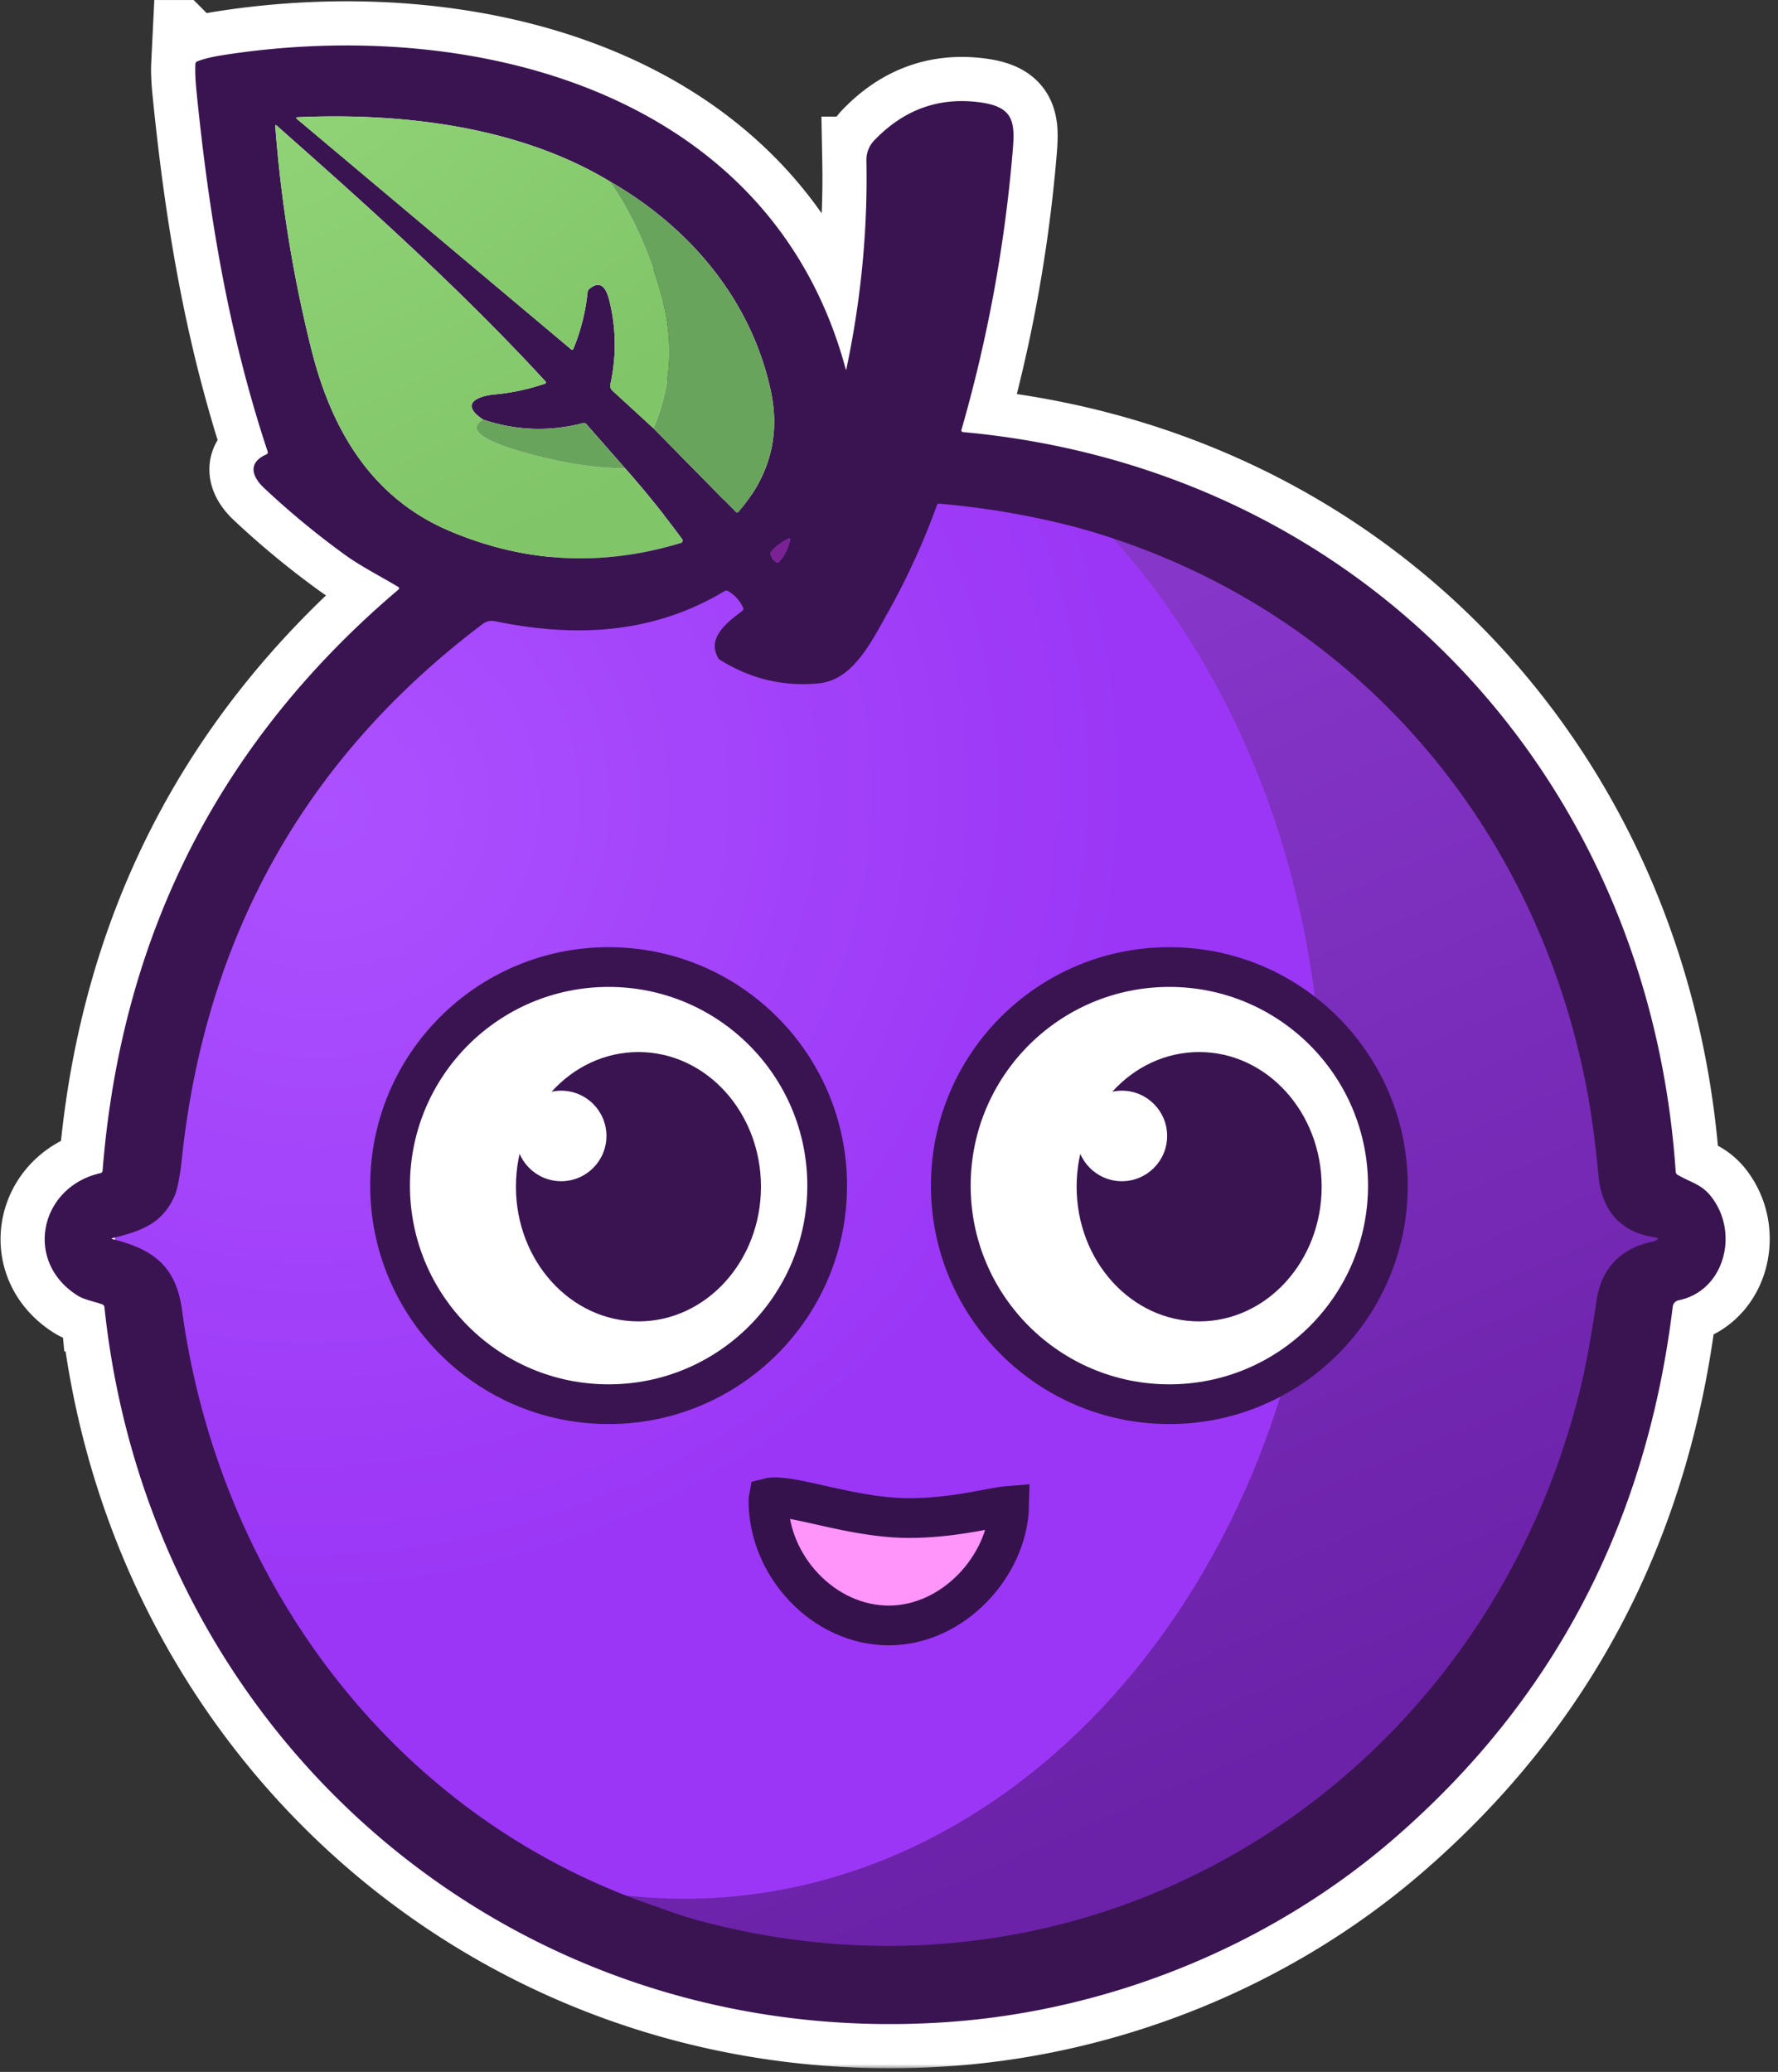
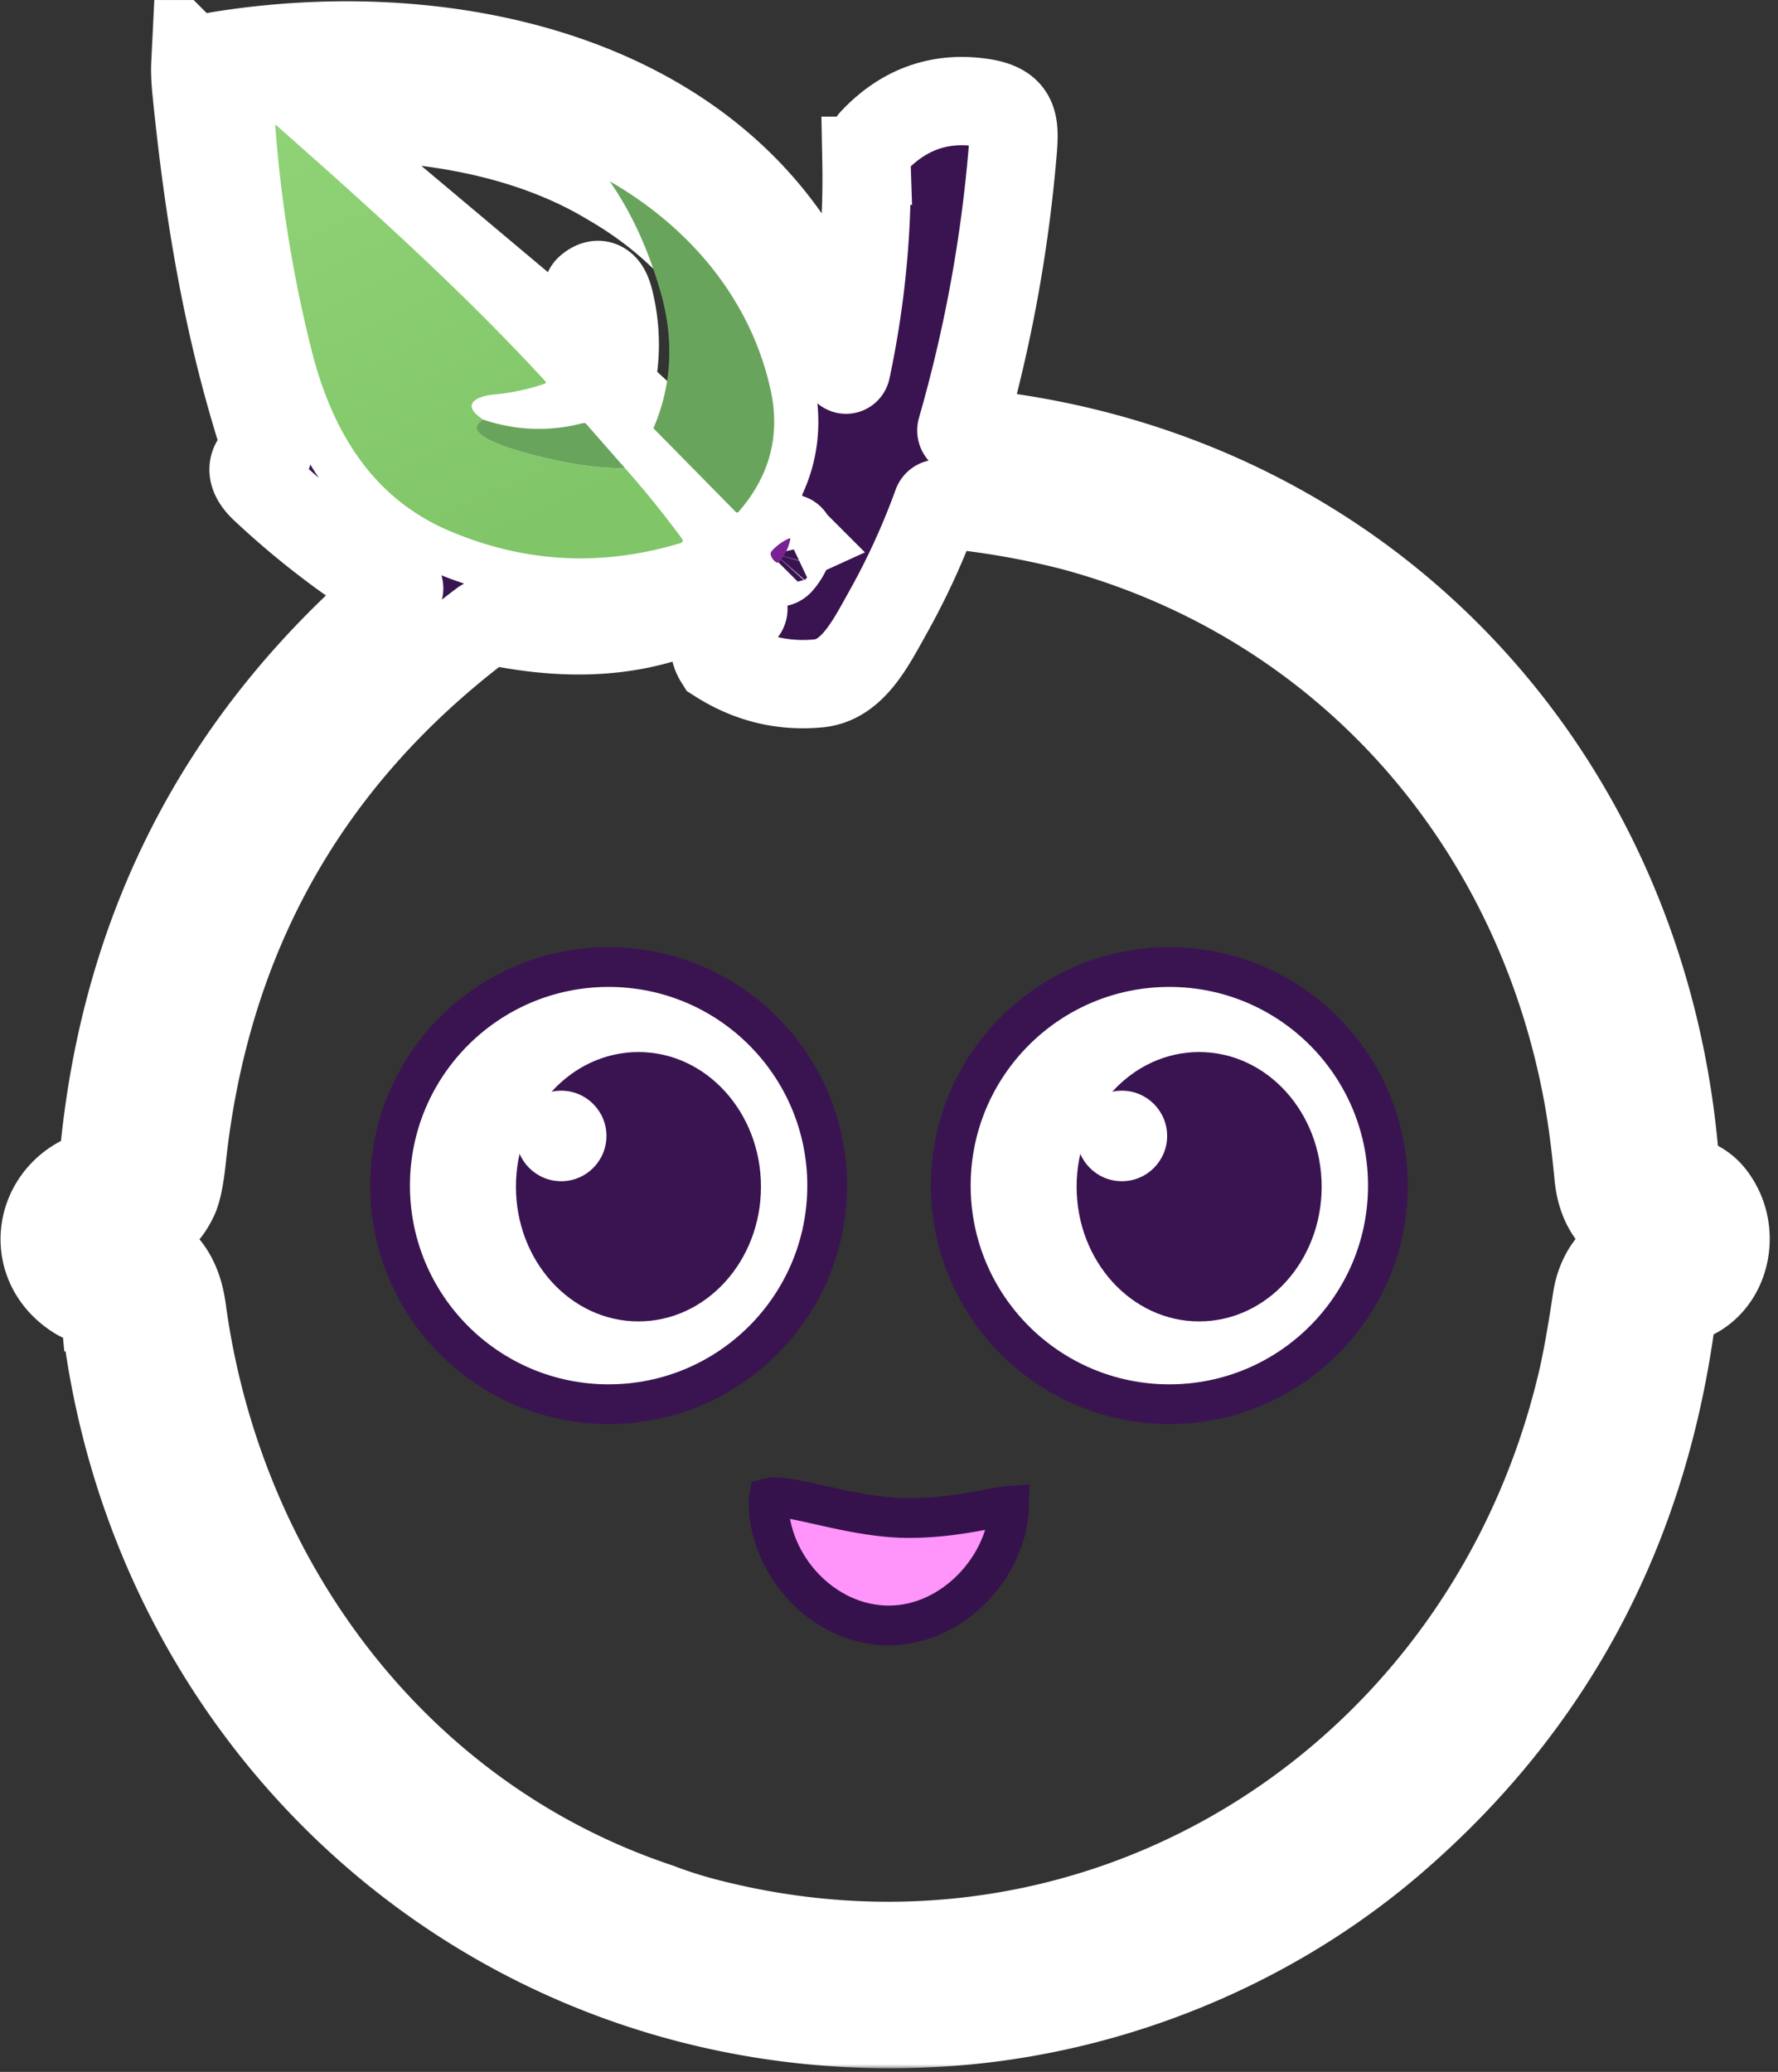
<svg xmlns="http://www.w3.org/2000/svg" width="218" height="254" fill="none">
  <rect width="100%" height="100%" fill="#333333" stroke="none" />
  <g clip-path="url(#a)">
    <mask id="b" width="218" height="254" x="-.52" y="-.428" fill="#000" maskUnits="userSpaceOnUse">
      <path fill="#fff" d="M-.52-.428h218v254h-218z" />
      <path d="M12.548 159.91c-.976-.356-2.193-.559-3.02-1.074-6.648-4.153-4.678-13.326 2.782-15.014a.352.352 0 0 0 .185-.106.321.321 0 0 0 .082-.191c2.29-28.935 14.392-52.692 36.304-71.27a.176.176 0 0 0 .035-.225.175.175 0 0 0-.06-.058c-2.178-1.321-4.574-2.514-6.539-3.94a100.455 100.455 0 0 1-9.95-8.217c-1.554-1.465-1.96-3.119.308-4.113a.264.264 0 0 0 .148-.322c-4.767-14.36-7.192-28.84-8.727-44.165-.139-1.36-.186-2.475-.143-3.346a.396.396 0 0 1 .07-.212.372.372 0 0 1 .172-.135c.743-.297 1.774-.549 3.094-.757 30.764-4.836 67.236 4.46 76.394 38.457.036.129.068.129.094 0 1.798-8.504 2.617-17.008 2.455-25.513a3.443 3.443 0 0 1 .995-2.534c3.673-3.812 8.049-5.344 13.128-4.599 3.955.58 4.099 2.456 3.816 5.876a176.926 176.926 0 0 1-6.291 34.255.201.201 0 0 0 .03.174.208.208 0 0 0 .153.088c48.926 4.475 84.106 42.08 87.393 90.67.006.081.03.158.069.224a.43.43 0 0 0 .154.157c1.985 1.149 3.282 1.173 4.688 3.49 2.683 4.411.767 10.816-4.549 11.895a.902.902 0 0 0-.723.777c-3.238 26.605-14.666 48.375-34.284 65.311-15.152 13.078-34.804 21.043-54.773 22.409-53.128 3.633-97.664-34.739-103.233-87.65a.41.41 0 0 0-.257-.342ZM80.116 52.504 90.209 62.76a.24.24 0 0 0 .173.07.244.244 0 0 0 .093-.022.238.238 0 0 0 .076-.058c3.828-4.399 5.141-9.367 3.94-14.904-2.4-11.044-9.846-19.94-19.731-25.617-11.153-6.717-25.34-8.42-38.264-7.856-.218.01-.242.085-.074.223l33.6 28.23a.196.196 0 0 0 .162.04.172.172 0 0 0 .074-.038.164.164 0 0 0 .047-.066 24.857 24.857 0 0 0 1.737-6.925.64.64 0 0 1 .066-.23.547.547 0 0 1 .142-.176c1.564-1.312 2.178.242 2.485 1.51.818 3.366.852 6.761.1 10.187a.794.794 0 0 0 .232.742l5.049 4.634Zm-3.455 4.92-4.777-5.44a.363.363 0 0 0-.182-.11.455.455 0 0 0-.229.001c-4.122 1.066-8.2.92-12.236-.435-3.08-2.04-.401-2.921 1.37-3.08 2.09-.188 4.16-.63 6.213-1.326a.167.167 0 0 0 .067-.043.167.167 0 0 0 .002-.224C56.59 35.57 45.312 25.46 33.922 15.393c-.125-.112-.182-.086-.168.08a163.12 163.12 0 0 0 4.44 27.423c2.43 9.692 7.281 18.082 16.86 22.166 9.263 3.947 18.744 4.447 28.443 1.5a.315.315 0 0 0 .199-.195.308.308 0 0 0-.04-.275 124.283 124.283 0 0 0-6.995-8.668Zm23.889 26.334c-4.445.466-8.582-.52-12.41-2.955-1.629-2.594 1.094-4.549 2.88-5.92a.314.314 0 0 0 .115-.17.306.306 0 0 0-.015-.201 4.474 4.474 0 0 0-1.847-2.045.433.433 0 0 0-.436.005c-8.835 5.282-18.255 5.708-28.155 3.688a1.809 1.809 0 0 0-1.51.342C37.484 92.867 25.19 114.732 22.29 142.1c-.24 2.27-.559 3.828-.955 4.673-1.56 3.336-4.113 4.153-7.529 5.014-.158.04-.158.081 0 .124 4.91 1.222 7.772 3.252 8.51 8.682 4.479 33.081 25.908 62.396 58.434 73.236a54.745 54.745 0 0 0 5.827 1.856c49.045 12.658 95.942-17.82 107.361-66.202.568-2.395 1.177-5.763 1.827-10.103.584-3.915 3.015-6.415 6.96-7.182.218-.045 1.01-.401.148-.525-4.262-.604-6.479-3.381-6.875-7.479-.38-3.97-.824-7.33-1.332-10.079-6.232-33.823-29.849-60.653-63.148-69.593a100.503 100.503 0 0 0-16.404-2.777.205.205 0 0 0-.213.134 89.346 89.346 0 0 1-6.009 13.157c-2.188 3.92-4.322 8.203-8.341 8.722Zm-6.054-15.766c.089.383.312.695.668.936a.275.275 0 0 0 .195.04.313.313 0 0 0 .181-.1 5.875 5.875 0 0 0 1.342-2.697c.036-.169-.024-.217-.178-.144a6.383 6.383 0 0 0-2.09 1.53.534.534 0 0 0-.113.208.472.472 0 0 0-.005.227Z" />
    </mask>
    <path fill="#3A1451" d="M12.548 159.91c-.976-.356-2.193-.559-3.02-1.074-6.648-4.153-4.678-13.326 2.782-15.014a.352.352 0 0 0 .185-.106.321.321 0 0 0 .082-.191c2.29-28.935 14.392-52.692 36.304-71.27a.176.176 0 0 0 .035-.225.175.175 0 0 0-.06-.058c-2.178-1.321-4.574-2.514-6.539-3.94a100.455 100.455 0 0 1-9.95-8.217c-1.554-1.465-1.96-3.119.308-4.113a.264.264 0 0 0 .148-.322c-4.767-14.36-7.192-28.84-8.727-44.165-.139-1.36-.186-2.475-.143-3.346a.396.396 0 0 1 .07-.212.372.372 0 0 1 .172-.135c.743-.297 1.774-.549 3.094-.757 30.764-4.836 67.236 4.46 76.394 38.457.036.129.068.129.094 0 1.798-8.504 2.617-17.008 2.455-25.513a3.443 3.443 0 0 1 .995-2.534c3.673-3.812 8.049-5.344 13.128-4.599 3.955.58 4.099 2.456 3.816 5.876a176.926 176.926 0 0 1-6.291 34.255.201.201 0 0 0 .03.174.208.208 0 0 0 .153.088c48.926 4.475 84.106 42.08 87.393 90.67.006.081.03.158.069.224a.43.43 0 0 0 .154.157c1.985 1.149 3.282 1.173 4.688 3.49 2.683 4.411.767 10.816-4.549 11.895a.902.902 0 0 0-.723.777c-3.238 26.605-14.666 48.375-34.284 65.311-15.152 13.078-34.804 21.043-54.773 22.409-53.128 3.633-97.664-34.739-103.233-87.65a.41.41 0 0 0-.257-.342ZM80.116 52.504 90.209 62.76a.24.24 0 0 0 .173.07.244.244 0 0 0 .093-.022.238.238 0 0 0 .076-.058c3.828-4.399 5.141-9.367 3.94-14.904-2.4-11.044-9.846-19.94-19.731-25.617-11.153-6.717-25.34-8.42-38.264-7.856-.218.01-.242.085-.074.223l33.6 28.23a.196.196 0 0 0 .162.04.172.172 0 0 0 .074-.038.164.164 0 0 0 .047-.066 24.857 24.857 0 0 0 1.737-6.925.64.64 0 0 1 .066-.23.547.547 0 0 1 .142-.176c1.564-1.312 2.178.242 2.485 1.51.818 3.366.852 6.761.1 10.187a.794.794 0 0 0 .232.742l5.049 4.634Zm-3.455 4.92-4.777-5.44a.363.363 0 0 0-.182-.11.455.455 0 0 0-.229.001c-4.122 1.066-8.2.92-12.236-.435-3.08-2.04-.401-2.921 1.37-3.08 2.09-.188 4.16-.63 6.213-1.326a.167.167 0 0 0 .067-.043.167.167 0 0 0 .002-.224C56.59 35.57 45.312 25.46 33.922 15.393c-.125-.112-.182-.086-.168.08a163.12 163.12 0 0 0 4.44 27.423c2.43 9.692 7.281 18.082 16.86 22.166 9.263 3.947 18.744 4.447 28.443 1.5a.315.315 0 0 0 .199-.195.308.308 0 0 0-.04-.275 124.283 124.283 0 0 0-6.995-8.668Zm23.889 26.334c-4.445.466-8.582-.52-12.41-2.955-1.629-2.594 1.094-4.549 2.88-5.92a.314.314 0 0 0 .115-.17.306.306 0 0 0-.015-.201 4.474 4.474 0 0 0-1.847-2.045.433.433 0 0 0-.436.005c-8.835 5.282-18.255 5.708-28.155 3.688a1.809 1.809 0 0 0-1.51.342C37.484 92.867 25.19 114.732 22.29 142.1c-.24 2.27-.559 3.828-.955 4.673-1.56 3.336-4.113 4.153-7.529 5.014-.158.04-.158.081 0 .124 4.91 1.222 7.772 3.252 8.51 8.682 4.479 33.081 25.908 62.396 58.434 73.236a54.745 54.745 0 0 0 5.827 1.856c49.045 12.658 95.942-17.82 107.361-66.202.568-2.395 1.177-5.763 1.827-10.103.584-3.915 3.015-6.415 6.96-7.182.218-.045 1.01-.401.148-.525-4.262-.604-6.479-3.381-6.875-7.479-.38-3.97-.824-7.33-1.332-10.079-6.232-33.823-29.849-60.653-63.148-69.593a100.503 100.503 0 0 0-16.404-2.777.205.205 0 0 0-.213.134 89.346 89.346 0 0 1-6.009 13.157c-2.188 3.92-4.322 8.203-8.341 8.722Zm-6.054-15.766c.089.383.312.695.668.936a.275.275 0 0 0 .195.04.313.313 0 0 0 .181-.1 5.875 5.875 0 0 0 1.342-2.697c.036-.169-.024-.217-.178-.144a6.383 6.383 0 0 0-2.09 1.53.534.534 0 0 0-.113.208.472.472 0 0 0-.005.227Z" />
    <path stroke="#fff" stroke-width="10.827" d="M12.548 159.91c-.976-.356-2.193-.559-3.02-1.074-6.648-4.153-4.678-13.326 2.782-15.014a.352.352 0 0 0 .185-.106.321.321 0 0 0 .082-.191c2.29-28.935 14.392-52.692 36.304-71.27a.176.176 0 0 0 .035-.225.175.175 0 0 0-.06-.058c-2.178-1.321-4.574-2.514-6.539-3.94a100.455 100.455 0 0 1-9.95-8.217c-1.554-1.465-1.96-3.119.308-4.113a.264.264 0 0 0 .148-.322c-4.767-14.36-7.192-28.84-8.727-44.165-.139-1.36-.186-2.475-.143-3.346a.396.396 0 0 1 .07-.212.372.372 0 0 1 .172-.135c.743-.297 1.774-.549 3.094-.757 30.764-4.836 67.236 4.46 76.394 38.457.036.129.068.129.094 0 1.798-8.504 2.617-17.008 2.455-25.513a3.443 3.443 0 0 1 .995-2.534c3.673-3.812 8.049-5.344 13.128-4.599 3.955.58 4.099 2.456 3.816 5.876a176.926 176.926 0 0 1-6.291 34.255.201.201 0 0 0 .03.174.208.208 0 0 0 .153.088c48.926 4.475 84.106 42.08 87.393 90.67.006.081.03.158.069.224a.43.43 0 0 0 .154.157c1.985 1.149 3.282 1.173 4.688 3.49 2.683 4.411.767 10.816-4.549 11.895a.902.902 0 0 0-.723.777c-3.238 26.605-14.666 48.375-34.284 65.311-15.152 13.078-34.804 21.043-54.773 22.409-53.128 3.633-97.664-34.739-103.233-87.65a.41.41 0 0 0-.257-.342ZM80.116 52.504 90.209 62.76a.24.24 0 0 0 .173.07.244.244 0 0 0 .093-.022.238.238 0 0 0 .076-.058c3.828-4.399 5.141-9.367 3.94-14.904-2.4-11.044-9.846-19.94-19.731-25.617-11.153-6.717-25.34-8.42-38.264-7.856-.218.01-.242.085-.074.223l33.6 28.23a.196.196 0 0 0 .162.04.172.172 0 0 0 .074-.038.164.164 0 0 0 .047-.066 24.857 24.857 0 0 0 1.737-6.925.64.64 0 0 1 .066-.23.547.547 0 0 1 .142-.176c1.564-1.312 2.178.242 2.485 1.51.818 3.366.852 6.761.1 10.187a.794.794 0 0 0 .232.742l5.049 4.634Zm-3.455 4.92-4.777-5.44a.363.363 0 0 0-.182-.11.455.455 0 0 0-.229.001c-4.122 1.066-8.2.92-12.236-.435-3.08-2.04-.401-2.921 1.37-3.08 2.09-.188 4.16-.63 6.213-1.326a.167.167 0 0 0 .067-.043.167.167 0 0 0 .002-.224C56.59 35.57 45.312 25.46 33.922 15.393c-.125-.112-.182-.086-.168.08a163.12 163.12 0 0 0 4.44 27.423c2.43 9.692 7.281 18.082 16.86 22.166 9.263 3.947 18.744 4.447 28.443 1.5a.315.315 0 0 0 .199-.195.308.308 0 0 0-.04-.275 124.283 124.283 0 0 0-6.995-8.668Zm23.889 26.334c-4.445.466-8.582-.52-12.41-2.955-1.629-2.594 1.094-4.549 2.88-5.92a.314.314 0 0 0 .115-.17.306.306 0 0 0-.015-.201 4.474 4.474 0 0 0-1.847-2.045.433.433 0 0 0-.436.005c-8.835 5.282-18.255 5.708-28.155 3.688a1.809 1.809 0 0 0-1.51.342C37.484 92.867 25.19 114.732 22.29 142.1c-.24 2.27-.559 3.828-.955 4.673-1.56 3.336-4.113 4.153-7.529 5.014-.158.04-.158.081 0 .124 4.91 1.222 7.772 3.252 8.51 8.682 4.479 33.081 25.908 62.396 58.434 73.236a54.745 54.745 0 0 0 5.827 1.856c49.045 12.658 95.942-17.82 107.361-66.202.568-2.395 1.177-5.763 1.827-10.103.584-3.915 3.015-6.415 6.96-7.182.218-.045 1.01-.401.148-.525-4.262-.604-6.479-3.381-6.875-7.479-.38-3.97-.824-7.33-1.332-10.079-6.232-33.823-29.849-60.653-63.148-69.593a100.503 100.503 0 0 0-16.404-2.777.205.205 0 0 0-.213.134 89.346 89.346 0 0 1-6.009 13.157c-2.188 3.92-4.322 8.203-8.341 8.722Zm-6.054-15.766c.089.383.312.695.668.936a.275.275 0 0 0 .195.04.313.313 0 0 0 .181-.1 5.875 5.875 0 0 0 1.342-2.697c.036-.169-.024-.217-.178-.144a6.383 6.383 0 0 0-2.09 1.53.534.534 0 0 0-.113.208.472.472 0 0 0-.005.227Z" mask="url(#b)" />
-     <ellipse cx="108.674" cy="150.223" fill="url(#c)" rx="94.599" ry="90.945" />
-     <path fill="url(#d)" d="M132.94 62.297c40.489 10.3 70.333 45.762 70.333 87.925 0 50.227-42.354 90.945-94.599 90.945-17.806 0-34.463-4.732-48.686-12.956 7.54 2.963 15.577 4.564 23.92 4.564 43.202 0 78.224-42.899 78.224-95.817 0-30.178-11.39-57.098-29.192-74.661Z" />
-     <path fill="#3A1451" d="M12.548 159.91c-.976-.356-2.193-.559-3.02-1.074-6.648-4.153-4.678-13.326 2.782-15.014a.352.352 0 0 0 .185-.106.321.321 0 0 0 .082-.191c2.29-28.935 14.392-52.692 36.304-71.27a.176.176 0 0 0 .035-.225.175.175 0 0 0-.06-.058c-2.178-1.321-4.574-2.514-6.539-3.94a100.455 100.455 0 0 1-9.95-8.217c-1.554-1.465-1.96-3.119.308-4.113a.264.264 0 0 0 .148-.322c-4.767-14.36-7.192-28.84-8.727-44.165-.139-1.36-.186-2.475-.143-3.346a.396.396 0 0 1 .07-.212.372.372 0 0 1 .172-.135c.743-.297 1.774-.549 3.094-.757 30.764-4.836 67.236 4.46 76.394 38.457.036.129.068.129.094 0 1.798-8.504 2.617-17.008 2.455-25.513a3.443 3.443 0 0 1 .995-2.534c3.673-3.812 8.049-5.344 13.128-4.599 3.955.58 4.099 2.456 3.816 5.876a176.926 176.926 0 0 1-6.291 34.255.201.201 0 0 0 .03.174.208.208 0 0 0 .153.088c48.926 4.475 84.106 42.08 87.393 90.67.006.081.03.158.069.224a.43.43 0 0 0 .154.157c1.985 1.149 3.282 1.173 4.688 3.49 2.683 4.411.767 10.816-4.549 11.895a.902.902 0 0 0-.723.777c-3.238 26.605-14.666 48.375-34.284 65.311-15.152 13.078-34.804 21.043-54.773 22.409-53.128 3.633-97.664-34.739-103.233-87.65a.41.41 0 0 0-.257-.342ZM80.116 52.504 90.209 62.76a.24.24 0 0 0 .173.07.244.244 0 0 0 .093-.022.238.238 0 0 0 .076-.058c3.828-4.399 5.141-9.367 3.94-14.904-2.4-11.044-9.846-19.94-19.731-25.617-11.153-6.717-25.34-8.42-38.264-7.856-.218.01-.242.085-.074.223l33.6 28.23a.196.196 0 0 0 .162.04.172.172 0 0 0 .074-.038.164.164 0 0 0 .047-.066 24.857 24.857 0 0 0 1.737-6.925.64.64 0 0 1 .066-.23.547.547 0 0 1 .142-.176c1.564-1.312 2.178.242 2.485 1.51.818 3.366.852 6.761.1 10.187a.794.794 0 0 0 .232.742l5.049 4.634Zm-3.455 4.92-4.777-5.44a.363.363 0 0 0-.182-.11.455.455 0 0 0-.229.001c-4.122 1.066-8.2.92-12.236-.435-3.08-2.04-.401-2.921 1.37-3.08 2.09-.188 4.16-.63 6.213-1.326a.167.167 0 0 0 .067-.043.167.167 0 0 0 .002-.224C56.59 35.57 45.312 25.46 33.922 15.393c-.125-.112-.182-.086-.168.08a163.12 163.12 0 0 0 4.44 27.423c2.43 9.692 7.281 18.082 16.86 22.166 9.263 3.947 18.744 4.447 28.443 1.5a.315.315 0 0 0 .199-.195.308.308 0 0 0-.04-.275 124.283 124.283 0 0 0-6.995-8.668Zm23.889 26.334c-4.445.466-8.582-.52-12.41-2.955-1.629-2.594 1.094-4.549 2.88-5.92a.314.314 0 0 0 .115-.17.306.306 0 0 0-.015-.201 4.474 4.474 0 0 0-1.847-2.045.433.433 0 0 0-.436.005c-8.835 5.282-18.255 5.708-28.155 3.688a1.809 1.809 0 0 0-1.51.342C37.484 92.867 25.19 114.732 22.29 142.1c-.24 2.27-.559 3.828-.955 4.673-1.56 3.336-4.113 4.153-7.529 5.014-.158.04-.158.081 0 .124 4.91 1.222 7.772 3.252 8.51 8.682 4.479 33.081 25.908 62.396 58.434 73.236a54.745 54.745 0 0 0 5.827 1.856c49.045 12.658 95.942-17.82 107.361-66.202.568-2.395 1.177-5.763 1.827-10.103.584-3.915 3.015-6.415 6.96-7.182.218-.045 1.01-.401.148-.525-4.262-.604-6.479-3.381-6.875-7.479-.38-3.97-.824-7.33-1.332-10.079-6.232-33.823-29.849-60.653-63.148-69.593a100.503 100.503 0 0 0-16.404-2.777.205.205 0 0 0-.213.134 89.346 89.346 0 0 1-6.009 13.157c-2.188 3.92-4.322 8.203-8.341 8.722Zm-6.054-15.766c.089.383.312.695.668.936a.275.275 0 0 0 .195.04.313.313 0 0 0 .181-.1 5.875 5.875 0 0 0 1.342-2.697c.036-.169-.024-.217-.178-.144a6.383 6.383 0 0 0-2.09 1.53.534.534 0 0 0-.113.208.472.472 0 0 0-.005.227Z" />
-     <path fill="url(#e)" d="M74.76 22.228c2.644 3.805 4.715 8.306 6.213 13.504 1.696 5.89 1.41 11.48-.856 16.77l-5.05-4.633a.787.787 0 0 1-.232-.742c.752-3.426.72-6.821-.099-10.187-.307-1.268-.92-2.822-2.485-1.51a.547.547 0 0 0-.142.176.637.637 0 0 0-.066.23c-.25 2.412-.83 4.72-1.737 6.925a.164.164 0 0 1-.047.066.173.173 0 0 1-.074.037.19.19 0 0 1-.162-.039l-33.6-28.23c-.169-.139-.144-.213.074-.223 12.924-.564 27.111 1.139 38.264 7.856Z" />
    <path fill="url(#f)" d="M59.235 51.439c-3.975 2.297 8.063 4.801 9.138 5.034 2.726.594 5.488.91 8.286.95a124.064 124.064 0 0 1 6.994 8.668.307.307 0 0 1-.158.47c-9.699 2.947-19.18 2.447-28.443-1.5-9.578-4.083-14.43-12.474-16.86-22.166a162.996 162.996 0 0 1-4.44-27.424c-.013-.165.043-.19.168-.079C45.31 25.461 56.586 35.57 66.888 46.766a.17.17 0 0 1-.002.225.164.164 0 0 1-.068.042 26.773 26.773 0 0 1-6.212 1.327c-1.772.158-4.45 1.04-1.371 3.079Z" />
    <path fill="#69A45C" d="M74.762 22.229c9.885 5.677 17.33 14.573 19.73 25.616 1.202 5.537-.112 10.506-3.94 14.905a.237.237 0 0 1-.168.08.24.24 0 0 1-.173-.07L80.118 52.503c2.267-5.29 2.552-10.88.856-16.77-1.498-5.198-3.569-9.7-6.212-13.504ZM59.236 51.44c4.035 1.356 8.114 1.5 12.236.435a.455.455 0 0 1 .23 0 .363.363 0 0 1 .18.109l4.778 5.44a41.586 41.586 0 0 1-8.287-.95c-1.074-.233-13.112-2.738-9.138-5.034Z" />
    <path fill="#7A2293" d="M94.615 67.557a6.383 6.383 0 0 1 2.088-1.53c.156-.073.215-.025.179.144a5.87 5.87 0 0 1-1.342 2.697.312.312 0 0 1-.181.1.275.275 0 0 1-.195-.04c-.356-.241-.58-.553-.668-.936a.465.465 0 0 1 .006-.227.527.527 0 0 1 .113-.208Z" />
    <circle cx="74.084" cy="145.35" r="26.526" fill="#fff" />
    <circle cx="74.623" cy="145.35" r="26.796" stroke="#3A1451" stroke-width="4.872" />
    <ellipse cx="78.28" cy="145.484" fill="#3A1451" rx="15.022" ry="16.511" />
    <circle cx="68.807" cy="139.26" r="5.549" fill="#fff" />
    <circle cx="142.83" cy="145.35" r="26.526" fill="#fff" />
    <circle cx="143.373" cy="145.35" r="26.796" stroke="#3A1451" stroke-width="4.872" />
    <ellipse cx="147.026" cy="145.484" fill="#3A1451" rx="15.022" ry="16.511" />
    <circle cx="137.553" cy="139.26" r="5.549" fill="#fff" />
    <path fill="#FF94FB" stroke="#36124C" stroke-width="4.872" d="M94.254 183.624c.477-.126 1.483-.105 3.335.244 3.341.63 8.779 2.236 13.828 2.236 5.004 0 9.062-1.021 11.32-1.379.408-.065.733-.105.994-.125-.179 7.328-6.825 14.67-14.752 14.67-8.032 0-14.757-7.325-14.757-15.253 0-.189.017-.314.032-.393Z" />
  </g>
  <defs>
    <linearGradient id="d" x1="194.767" x2="139.265" y1="200.392" y2="73.939" gradientUnits="userSpaceOnUse">
      <stop stop-color="#6B21A8" />
      <stop offset="1" stop-color="#8636C9" />
    </linearGradient>
    <linearGradient id="e" x1="36.387" x2="67.917" y1="14.346" y2="54.218" gradientUnits="userSpaceOnUse">
      <stop stop-color="#8FD376" />
      <stop offset="1" stop-color="#80C567" />
    </linearGradient>
    <linearGradient id="f" x1="33.831" x2="58.73" y1="15.428" y2="68.451" gradientUnits="userSpaceOnUse">
      <stop stop-color="#8FD376" />
      <stop offset="1" stop-color="#80C567" />
    </linearGradient>
    <radialGradient id="c" cx="0" cy="0" r="1" gradientTransform="matrix(46.555 84.043 -87.42 48.426 40.059 98.93)" gradientUnits="userSpaceOnUse">
      <stop stop-color="#AC51FF" />
      <stop offset="1" stop-color="#9B36F6" />
    </radialGradient>
    <clipPath id="a">
-       <path fill="#fff" d="M0 0h217.078v253.618H0z" />
+       <path fill="#fff" d="M0 0h217.078v253.618H0" />
    </clipPath>
  </defs>
</svg>